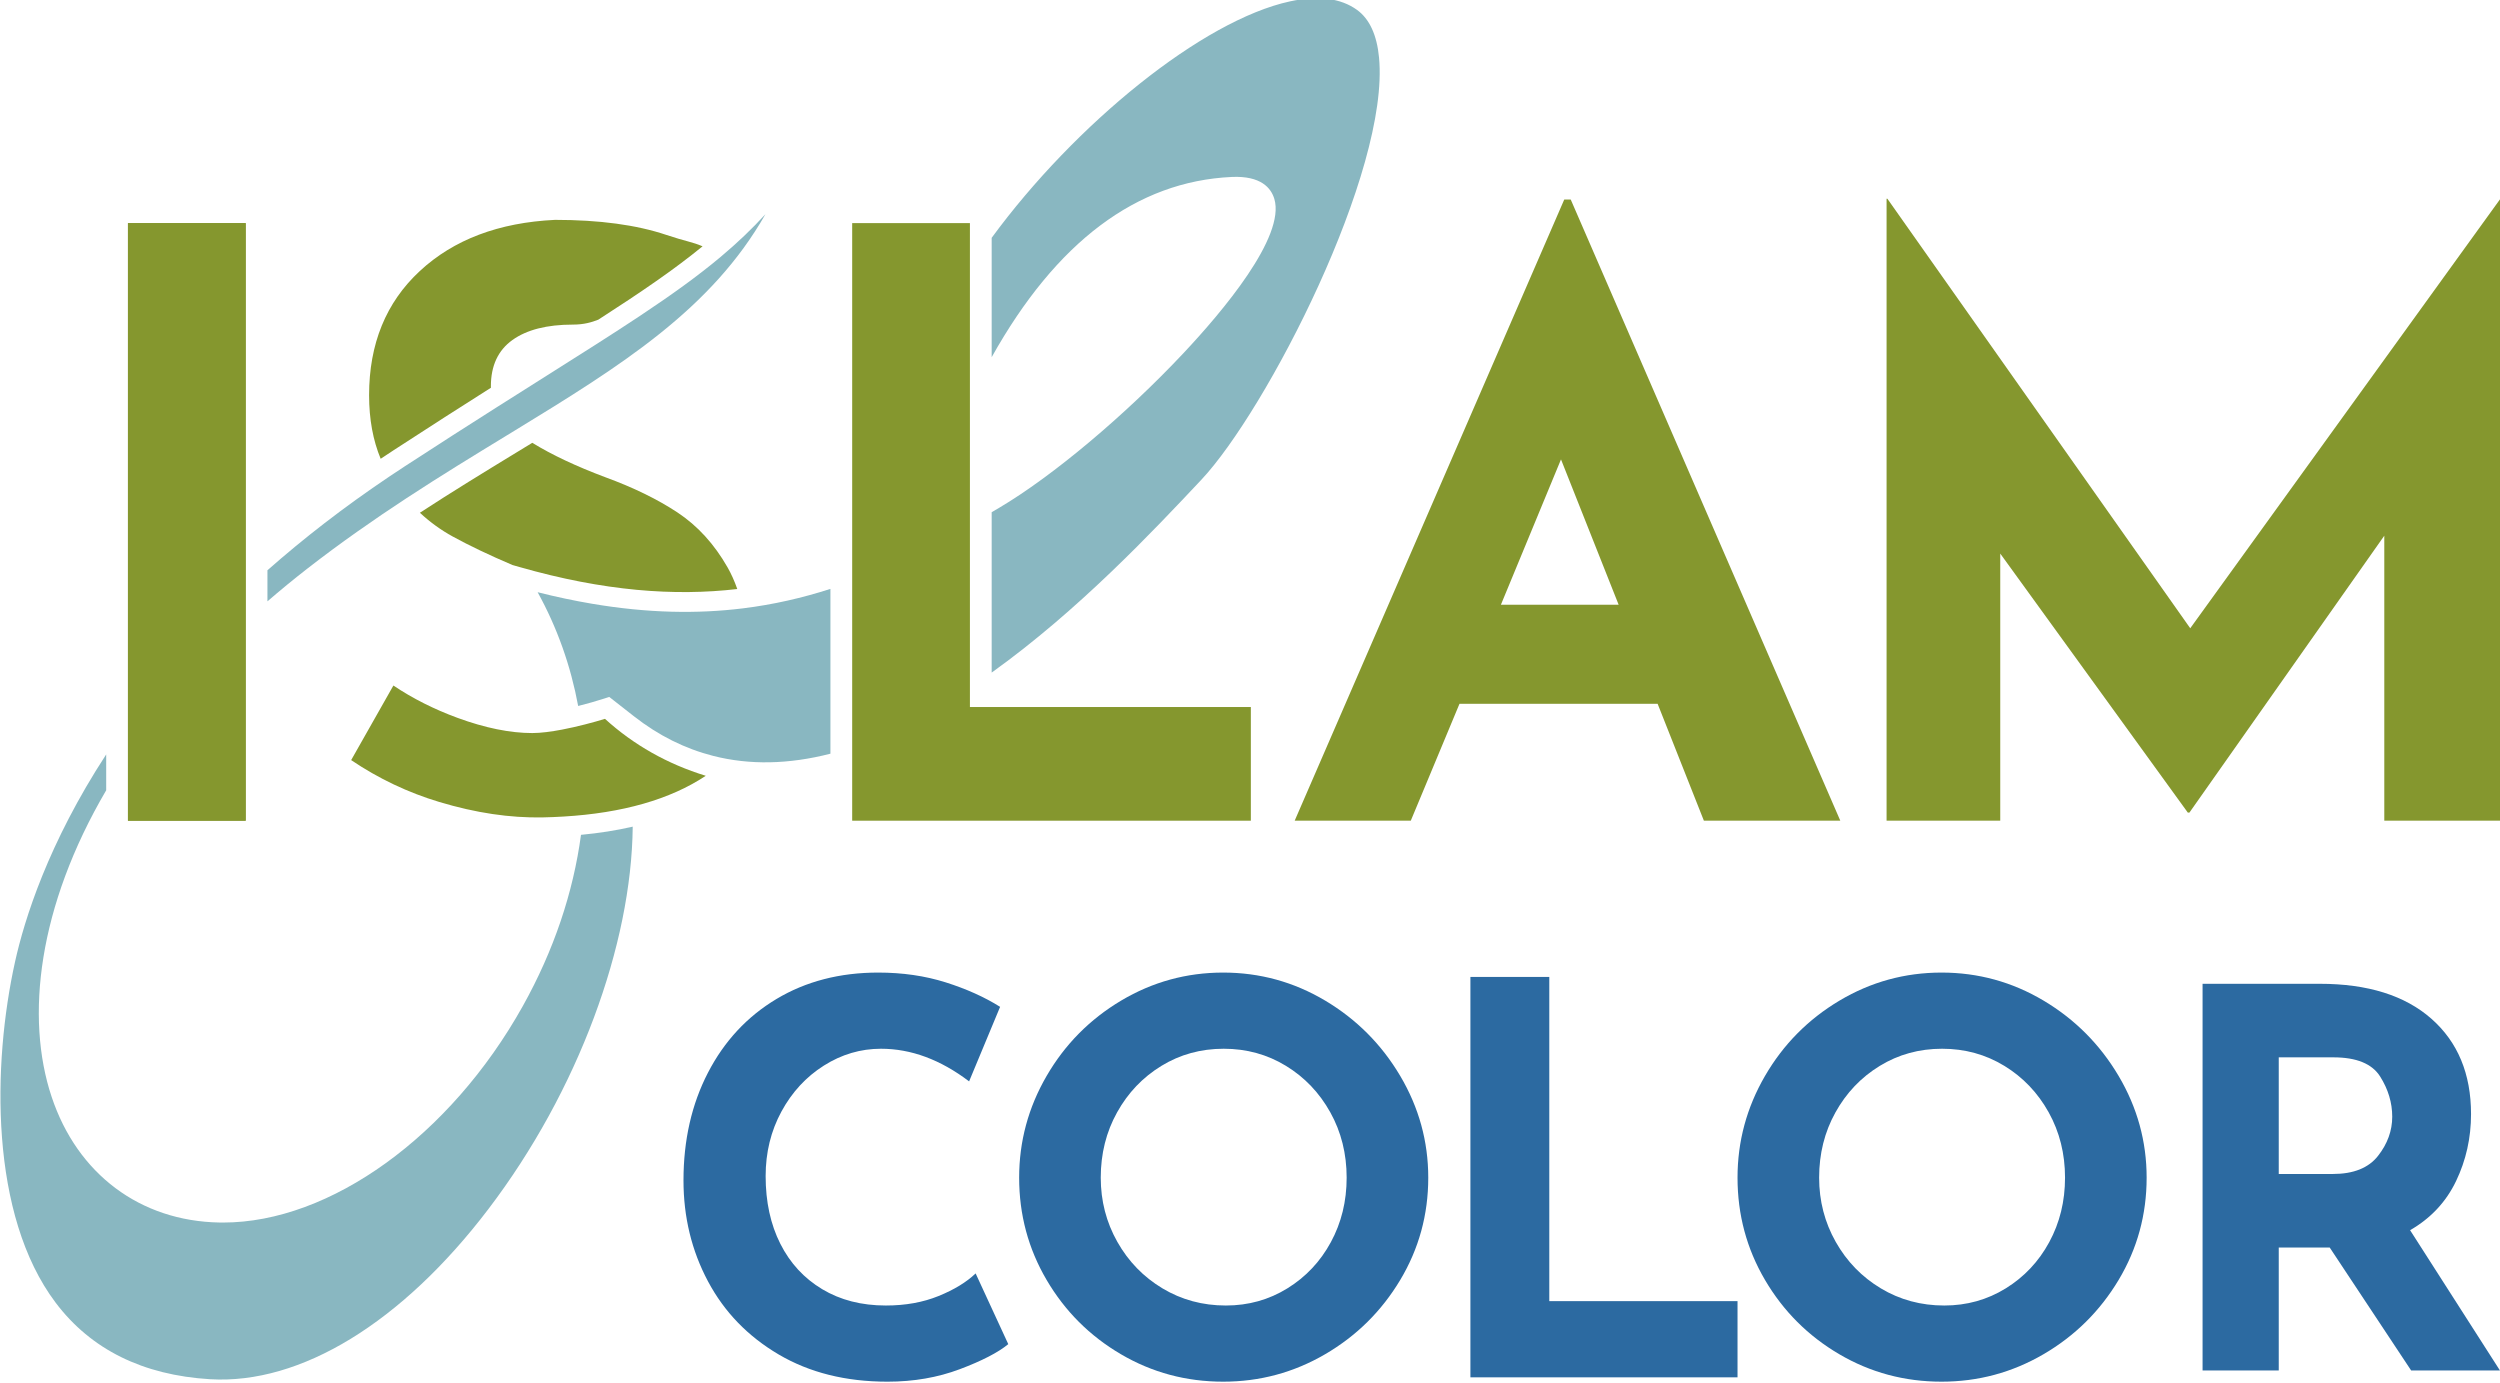
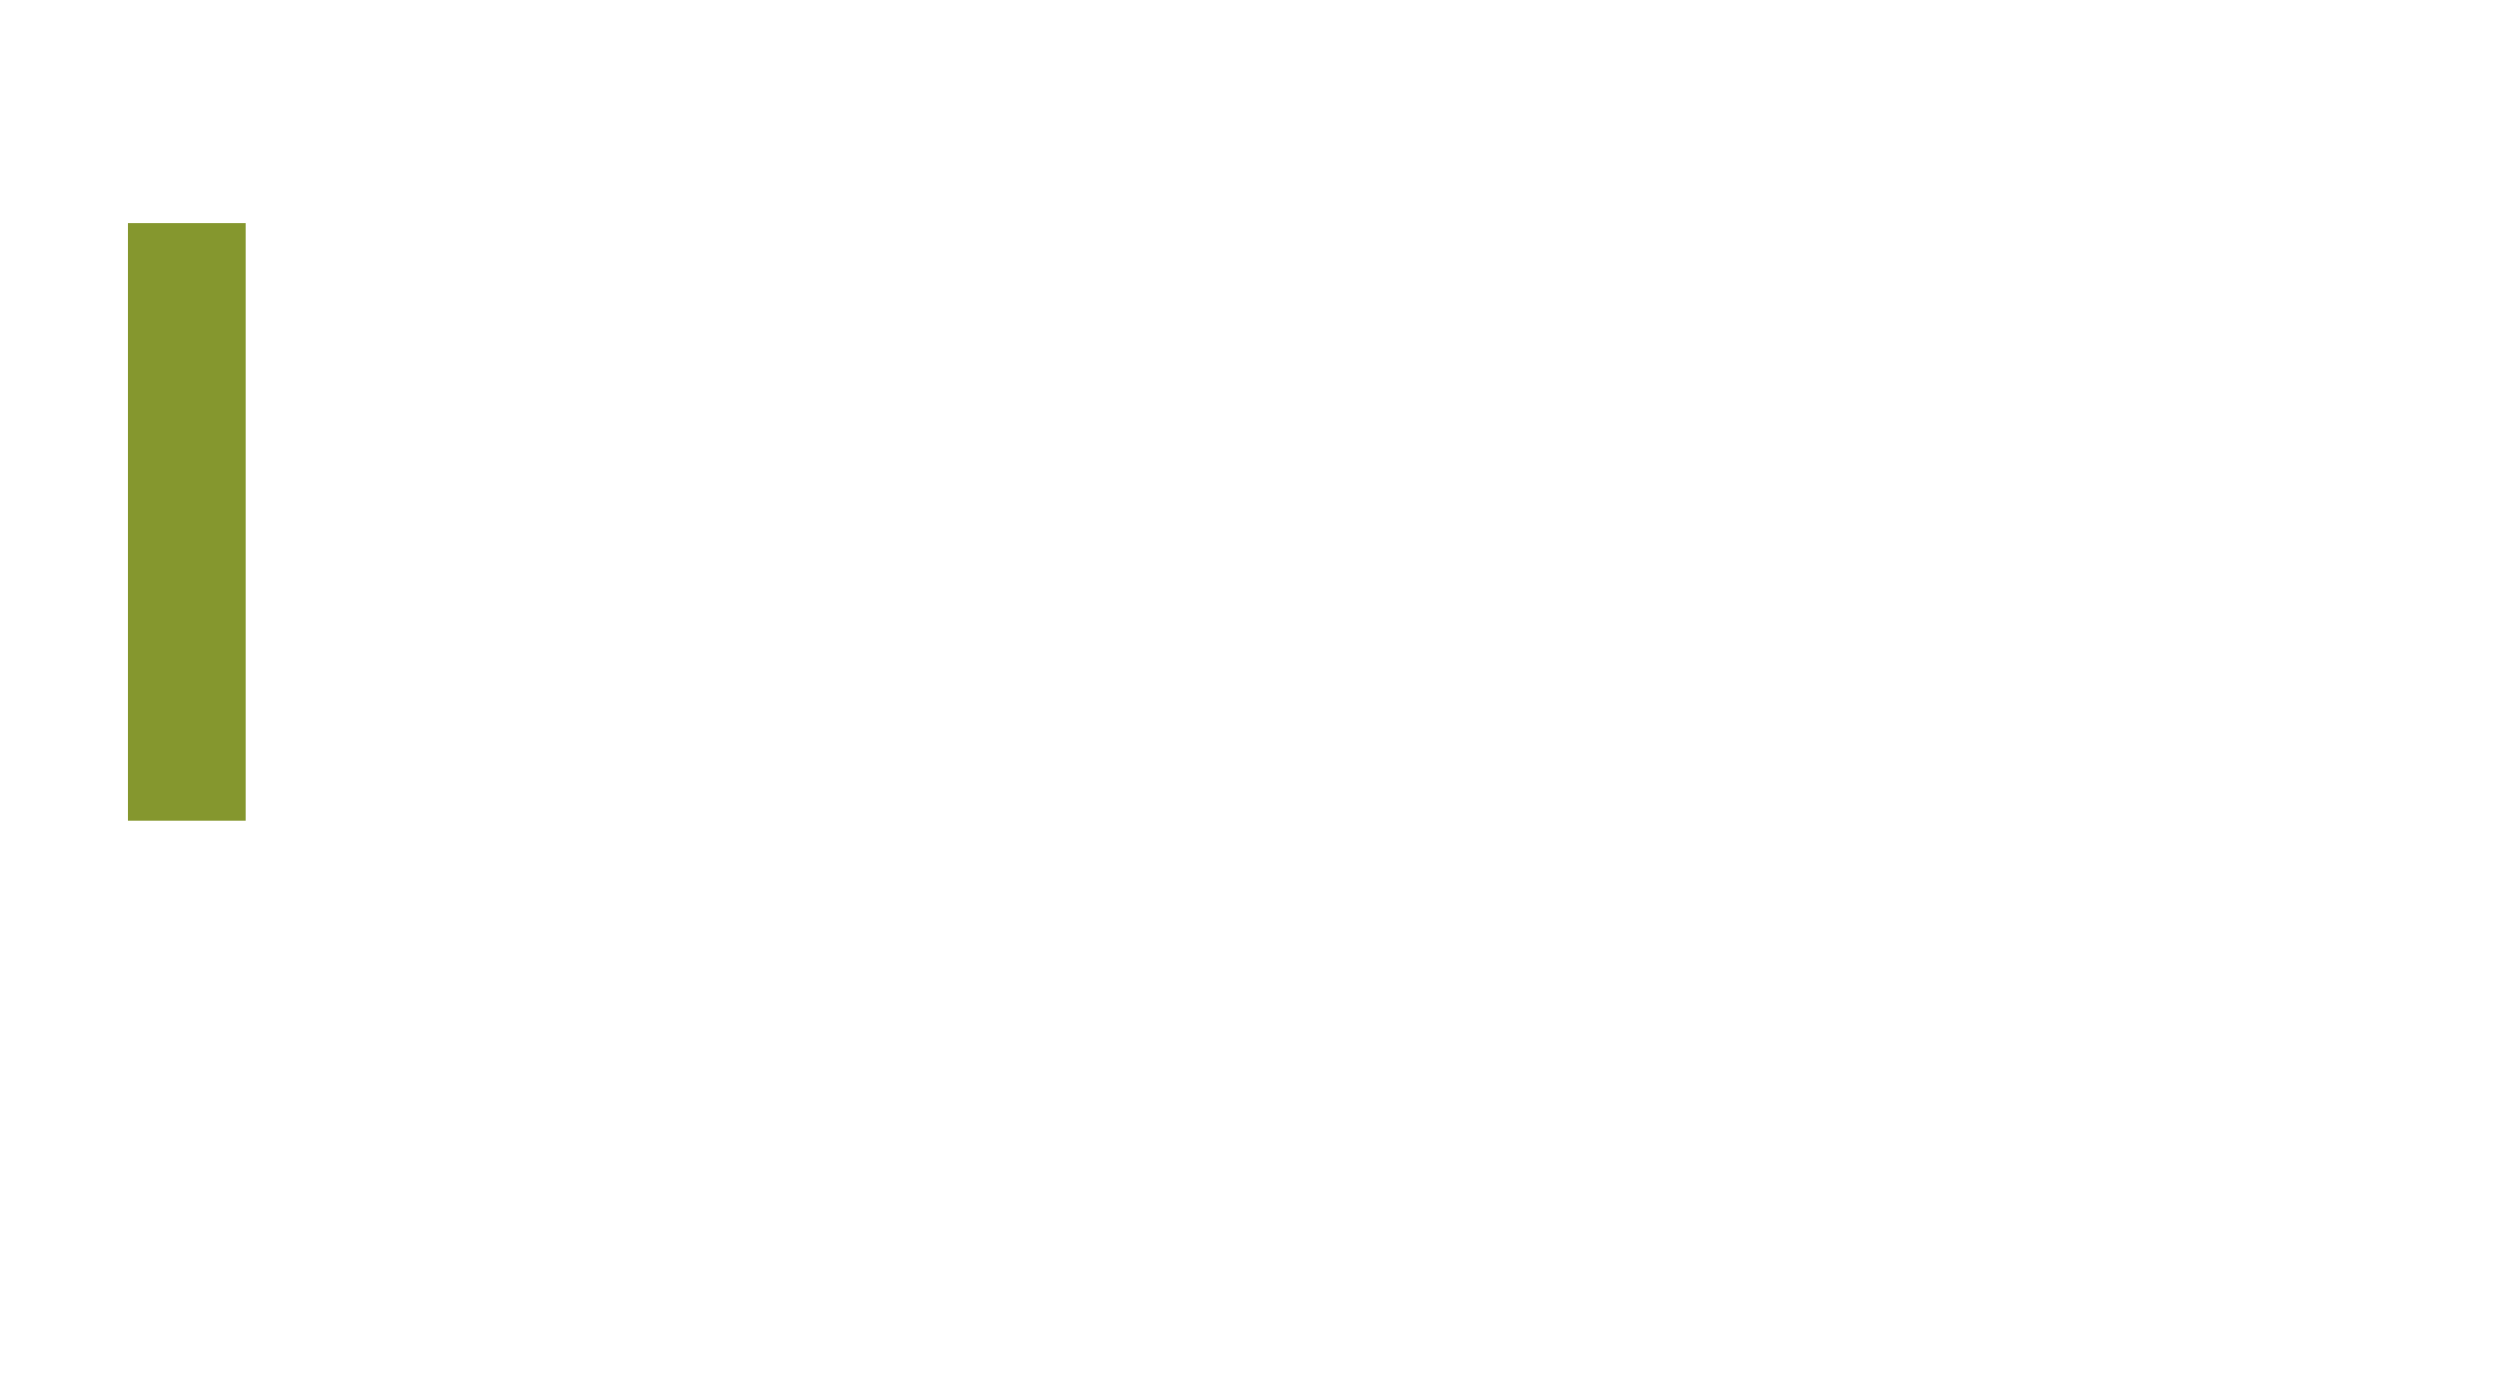
<svg xmlns="http://www.w3.org/2000/svg" xmlns:ns1="http://www.inkscape.org/namespaces/inkscape" xmlns:ns2="http://sodipodi.sourceforge.net/DTD/sodipodi-0.dtd" width="225.301mm" height="124.596mm" viewBox="0 0 225.301 124.596" version="1.1" id="svg8" ns1:version="0.92.4 (5da689c313, 2019-01-14)" ns2:docname="ISLAMCOLOR_LOGO_Primair.svg">
  <defs id="defs2">
    <clipPath id="clipPath150" clipPathUnits="userSpaceOnUse">
-       <path ns1:connector-curvature="0" id="path148" d="M 0,1000 H 1000 V 0 H 0 Z" />
-     </clipPath>
+       </clipPath>
  </defs>
  <ns2:namedview id="base" pagecolor="#ffffff" bordercolor="#666666" borderopacity="1.0" ns1:pageopacity="0.0" ns1:pageshadow="2" ns1:zoom="0.35" ns1:cx="-77.142856" ns1:cy="560.00001" ns1:document-units="mm" ns1:current-layer="layer1" showgrid="false" ns1:window-width="1705" ns1:window-height="1028" ns1:window-x="418" ns1:window-y="186" ns1:window-maximized="0" />
  <g ns1:label="Layer 1" ns1:groupmode="layer" id="layer1" transform="translate(3.1775543e-7,-172.404)">
    <g transform="matrix(0.353,0,0,-0.353,-63.738,421.674)" ns1:label="3.ISLAMCOLOR_LOGO_PAKKET(1)" id="g140">
      <path ns1:connector-curvature="0" id="path142" style="fill:#85972e;fill-opacity:1;fill-rule:nonzero;stroke:none" d="m 243.284,496.625 h -30.057 v 152.562 h 30.057 z" />
      <g id="g144">
        <g clip-path="url(#clipPath150)" id="g146">
          <g transform="translate(425.61,356.601)" id="g152">
            <path ns1:connector-curvature="0" id="path154" style="fill:#2c6aa1;fill-opacity:1;fill-rule:nonzero;stroke:none" d="m 0,0 c -5.649,-2.129 -11.806,-3.194 -18.472,-3.194 -10.648,0 -19.908,2.312 -27.777,6.944 -7.871,4.628 -13.889,10.855 -18.056,18.68 -4.166,7.823 -6.25,16.411 -6.25,25.764 0,10.277 2.084,19.445 6.25,27.5 4.167,8.055 10,14.327 17.499,18.819 7.501,4.489 16.157,6.736 25.973,6.736 6.202,0 11.945,-0.833 17.222,-2.5 5.278,-1.667 9.907,-3.75 13.889,-6.25 L 2.361,73.471 c -7.316,5.555 -14.815,8.333 -22.5,8.333 -5.186,0 -10.047,-1.436 -14.583,-4.305 -4.537,-2.871 -8.149,-6.784 -10.833,-11.736 -2.687,-4.955 -4.028,-10.44 -4.028,-16.458 0,-6.575 1.25,-12.34 3.75,-17.292 2.5,-4.954 6.064,-8.818 10.695,-11.596 4.629,-2.778 10.044,-4.167 16.25,-4.167 4.999,0 9.49,0.809 13.472,2.431 3.98,1.618 7.129,3.541 9.444,5.763 L 12.361,6.388 C 9.768,4.258 5.646,2.128 0,0" />
          </g>
          <g transform="translate(465.817,389.1)" id="g156">
            <path ns1:connector-curvature="0" id="path158" style="fill:#2c6aa1;fill-opacity:1;fill-rule:nonzero;stroke:none" d="m 0,0 c 2.824,-5 6.666,-8.957 11.527,-11.875 4.861,-2.916 10.254,-4.374 16.181,-4.374 5.74,0 10.973,1.458 15.694,4.374 4.723,2.918 8.425,6.851 11.111,11.806 2.685,4.952 4.029,10.438 4.029,16.459 0,6.11 -1.389,11.666 -4.167,16.666 -2.778,5 -6.552,8.958 -11.32,11.875 -4.77,2.916 -10.069,4.374 -15.903,4.374 -5.832,0 -11.134,-1.458 -15.901,-4.374 C 6.48,42.014 2.709,38.056 -0.069,33.056 -2.847,28.056 -4.236,22.5 -4.236,16.39 -4.236,10.463 -2.825,5.001 0,0 m -18.056,42.361 c 4.676,8.056 11.018,14.466 19.028,19.237 8.008,4.767 16.689,7.152 26.042,7.152 9.35,0 18.031,-2.385 26.042,-7.152 8.007,-4.771 14.395,-11.181 19.166,-19.237 4.767,-8.056 7.153,-16.714 7.153,-25.971 0,-9.446 -2.386,-18.149 -7.153,-26.112 -4.771,-7.965 -11.159,-14.284 -19.166,-18.958 -8.011,-4.676 -16.692,-7.013 -26.042,-7.013 -9.444,0 -18.149,2.337 -26.111,7.013 -7.964,4.674 -14.283,10.993 -18.959,18.958 -4.676,7.963 -7.013,16.666 -7.013,26.112 0,9.257 2.337,17.915 7.013,25.971" />
          </g>
          <g transform="translate(576.094,456.739)" id="g160">
            <path ns1:connector-curvature="0" id="path162" style="fill:#2c6aa1;fill-opacity:1;fill-rule:nonzero;stroke:none" d="m 0,0 v -82.777 h 48.055 v -19.444 H -20.139 V 0 Z" />
          </g>
          <g transform="translate(649.218,389.1)" id="g164">
            <path ns1:connector-curvature="0" id="path166" style="fill:#2c6aa1;fill-opacity:1;fill-rule:nonzero;stroke:none" d="m 0,0 c 2.824,-5 6.666,-8.957 11.527,-11.875 4.861,-2.916 10.254,-4.374 16.182,-4.374 5.74,0 10.972,1.458 15.694,4.374 4.722,2.918 8.424,6.851 11.11,11.806 2.685,4.952 4.029,10.438 4.029,16.459 0,6.11 -1.389,11.666 -4.167,16.666 -2.778,5 -6.552,8.958 -11.32,11.875 -4.77,2.916 -10.069,4.374 -15.903,4.374 -5.832,0 -11.134,-1.458 -15.901,-4.374 C 6.481,42.014 2.709,38.056 -0.069,33.056 -2.847,28.056 -4.236,22.5 -4.236,16.39 -4.236,10.463 -2.825,5.001 0,0 m -18.056,42.361 c 4.676,8.056 11.018,14.466 19.029,19.237 8.007,4.767 16.688,7.152 26.041,7.152 9.351,0 18.031,-2.385 26.041,-7.152 8.008,-4.771 14.397,-11.181 19.167,-19.237 4.767,-8.056 7.153,-16.714 7.153,-25.971 0,-9.446 -2.386,-18.149 -7.153,-26.112 -4.77,-7.965 -11.159,-14.284 -19.167,-18.958 -8.01,-4.676 -16.69,-7.013 -26.041,-7.013 -9.444,0 -18.149,2.337 -26.111,7.013 -7.964,4.674 -14.283,10.993 -18.959,18.958 -4.676,7.963 -7.013,16.666 -7.013,26.112 0,9.257 2.337,17.915 7.013,25.971" />
          </g>
          <g transform="translate(762.323,406.432)" id="g168">
            <path ns1:connector-curvature="0" id="path170" style="fill:#2c6aa1;fill-opacity:1;fill-rule:nonzero;stroke:none" d="m 0,0 h 13.815 c 5.274,0 9.12,1.543 11.535,4.628 2.415,3.084 3.621,6.415 3.621,9.992 0,3.576 -1.028,6.996 -3.085,10.262 -2.058,3.263 -6.036,4.895 -11.936,4.895 H 0 Z M 33.8,-50.163 13.01,-18.778 H 0 v -31.385 h -19.449 v 98.717 h 29.911 c 12.249,0 21.749,-2.973 28.502,-8.918 C 45.714,33.688 49.09,25.573 49.09,15.291 49.09,9.21 47.817,3.509 45.268,-1.81 42.719,-7.131 38.806,-11.312 33.532,-14.351 l 22.935,-35.812 z" />
          </g>
          <g transform="translate(287.759,575.239)" id="g172">
            <path ns1:connector-curvature="0" id="path174" style="fill:#85972e;fill-opacity:1;fill-rule:nonzero;stroke:none" d="m 0,0 c 2.582,-2.39 5.372,-4.417 8.381,-6.064 4.293,-2.352 9.385,-4.779 15.265,-7.281 l 1.797,-0.513 c 21.521,-6.151 39.559,-7.478 55.585,-5.611 -0.693,1.969 -1.509,3.822 -2.482,5.529 C 75.159,-8 70.91,-3.336 65.799,0.051 60.685,3.436 54.534,6.441 47.351,9.068 39.865,11.875 33.655,14.807 28.695,17.861 27.34,17.033 25.979,16.203 24.608,15.367 16.544,10.449 8.343,5.447 0,0" />
          </g>
          <g transform="translate(305.895,607.156)" id="g176">
            <path ns1:connector-curvature="0" id="path178" style="fill:#85972e;fill-opacity:1;fill-rule:nonzero;stroke:none" d="m 0,0 c -0.003,0.123 -0.013,0.244 -0.013,0.367 0,5.25 1.831,9.188 5.494,11.816 3.66,2.623 8.809,3.938 15.442,3.938 2.837,0 4.807,0.595 6.498,1.263 10.832,6.974 19.371,12.797 26.61,18.723 -2.571,1.124 -4.412,1.283 -9.27,2.919 C 37.16,41.581 27.692,42.861 16.363,42.861 1.989,42.167 -9.516,37.814 -18.15,29.802 -26.788,21.786 -31.105,11.214 -31.105,-1.914 c 0,-6.118 1.001,-11.513 2.956,-16.22 1.108,0.742 2.228,1.483 3.362,2.221 C -15.638,-9.951 -7.466,-4.732 0,0" />
          </g>
          <g transform="translate(335.011,522.627)" id="g180">
            <path ns1:connector-curvature="0" id="path182" style="fill:#85972e;fill-opacity:1;fill-rule:nonzero;stroke:none" d="m 0,0 c -2.936,-0.896 -7.021,-1.995 -10.967,-2.748 -2.743,-0.523 -5.419,-0.88 -7.59,-0.88 -5.661,0 -12.088,1.307 -19.104,3.885 -6,2.204 -11.489,4.973 -16.355,8.249 l -10.783,-19.039 c 6.971,-4.708 14.529,-8.3 22.501,-10.691 9.358,-2.807 17.991,-4.09 26.389,-3.937 1.799,0.034 3.55,0.111 5.273,0.212 15.094,0.892 27.292,4.377 36.367,10.408 C 15.951,-11.535 7.32,-6.659 0,0" />
          </g>
          <g transform="translate(593.798,551.763)" id="g184">
            <path ns1:connector-curvature="0" id="path186" style="fill:#85972e;fill-opacity:1;fill-rule:nonzero;stroke:none" d="M 0,0 -14.717,37.104 -30.057,0 Z m 9.95,-25.288 h -50.578 l -12.437,-29.85 h -29.642 l 68.819,158.574 h 1.658 L 56.589,-55.138 H 21.764 Z" />
          </g>
          <g transform="translate(819.325,655.405)" id="g188">
-             <path ns1:connector-curvature="0" id="path190" style="fill:#85972e;fill-opacity:1;fill-rule:nonzero;stroke:none" d="m 0,0 v -158.78 h -30.057 v 72.757 l -49.749,-70.685 h -0.414 l -47.883,66.125 v -68.197 h -29.02 V 0 h 0.208 L -79.598,-109.654 -0.415,0 Z" />
-           </g>
+             </g>
          <g transform="translate(428.179,649.187)" id="g192">
-             <path ns1:connector-curvature="0" id="path194" style="fill:#85972e;fill-opacity:1;fill-rule:nonzero;stroke:none" d="m 0,0 v -123.542 h 71.721 v -29.02 H -30.057 V 0 Z" />
-           </g>
+             </g>
          <path ns1:connector-curvature="0" id="path196" style="fill:#85972e;fill-opacity:1;fill-rule:nonzero;stroke:none" d="m 243.283,496.625 h -30.057 v 152.562 h 30.057 z" />
          <g transform="translate(495.011,660.969)" id="g198">
            <path ns1:connector-curvature="0" id="path200" style="fill:#89b7c1;fill-opacity:1;fill-rule:nonzero;stroke:none" d="m 0,0 c 7.507,0.35 10.065,-2.856 10.886,-5.604 2.892,-9.685 -13.274,-28.809 -23.168,-39.346 -14.96,-15.933 -33.426,-31.434 -47.043,-39.491 -0.652,-0.386 -1.302,-0.764 -1.953,-1.146 v -40.947 c 22.184,15.885 41.295,36.212 53.379,49.069 l 0.109,0.115 c 16.646,17.711 48.17,78.803 45.406,107.829 -0.55,5.775 -2.439,9.869 -5.614,12.167 -4.156,3.008 -9.916,3.743 -17.117,2.181 C -7.389,39.999 -39.876,13.629 -61.278,-15.534 V -46.013 C -44.826,-16.586 -24.259,-1.123 0,0" />
          </g>
          <g transform="translate(364.636,640.645)" id="g202">
-             <path ns1:connector-curvature="0" id="path204" style="fill:#89b7c1;fill-opacity:1;fill-rule:nonzero;stroke:none" d="m 0,0 c -5.882,-4.943 -12.575,-9.746 -20.635,-15.103 -7.09,-4.711 -15.236,-9.853 -24.819,-15.901 -3.806,-2.403 -7.804,-4.926 -12.032,-7.609 -7.063,-4.483 -14.771,-9.412 -23.313,-14.978 -1.287,-0.839 -2.554,-1.679 -3.807,-2.52 -11.763,-7.898 -22.098,-15.946 -31.192,-23.979 v -7.929 c 3.234,2.796 6.611,5.574 10.146,8.325 8.481,6.598 16.975,12.512 25.244,17.938 8.87,5.818 17.482,11.073 25.536,15.985 0.733,0.448 1.461,0.891 2.188,1.334 27.515,16.791 50.269,31.073 64.022,55.251 C 7.83,6.98 4.112,3.456 0,0" />
-           </g>
+             </g>
          <g transform="translate(314.011,449.261)" id="g206">
            <path ns1:connector-curvature="0" id="path208" style="fill:#89b7c1;fill-opacity:1;fill-rule:nonzero;stroke:none" d="m 0,0 c -18.518,-33.156 -49.152,-55.229 -76.499,-55.23 -0.301,0 -0.6,0.002 -0.901,0.007 -20.269,0.363 -36.295,12.358 -42.87,32.088 -6.769,20.311 -3.463,48.598 13.931,78.262 v 9.158 c -14.842,-22.767 -20.872,-42.109 -23.271,-52.941 -5.788,-26.137 -6.544,-64.617 10.376,-87.046 8.993,-11.921 22.251,-18.489 39.407,-19.525 23.105,-1.392 48.995,14.433 71.046,43.418 23.009,30.244 36.573,67.568 36.864,97.652 C 23.959,44.89 19.554,44.193 14.876,43.754 12.908,29.08 7.958,14.249 0,0" />
          </g>
          <g transform="translate(364.505,515.671)" id="g210">
            <path ns1:connector-curvature="0" id="path212" style="fill:#89b7c1;fill-opacity:1;fill-rule:nonzero;stroke:none" d="M 0,0 C 0.258,0.386 0.523,0.767 0.765,1.164 2.802,4.515 4.331,8.013 5.35,11.658 4.331,8.013 2.802,4.515 0.765,1.164 0.523,0.767 0.258,0.386 0,0 m 5.679,35.158 v 0 c -11.604,-1.427 -24.238,-1.227 -38.429,1.175 -4.485,0.76 -9.122,1.733 -13.936,2.952 5.035,-9.111 8.468,-18.891 10.348,-29.044 2.368,0.594 4.697,1.262 6.712,1.914 l 0.969,0.314 0.256,0.082 0.185,-0.146 6.074,-4.762 c 6.315,-4.953 13.103,-8.325 20.334,-10.161 9.239,-2.345 19.206,-2.159 29.87,0.577 V 40.133 C 20.964,37.85 13.56,36.127 5.679,35.158" />
          </g>
        </g>
      </g>
    </g>
  </g>
</svg>